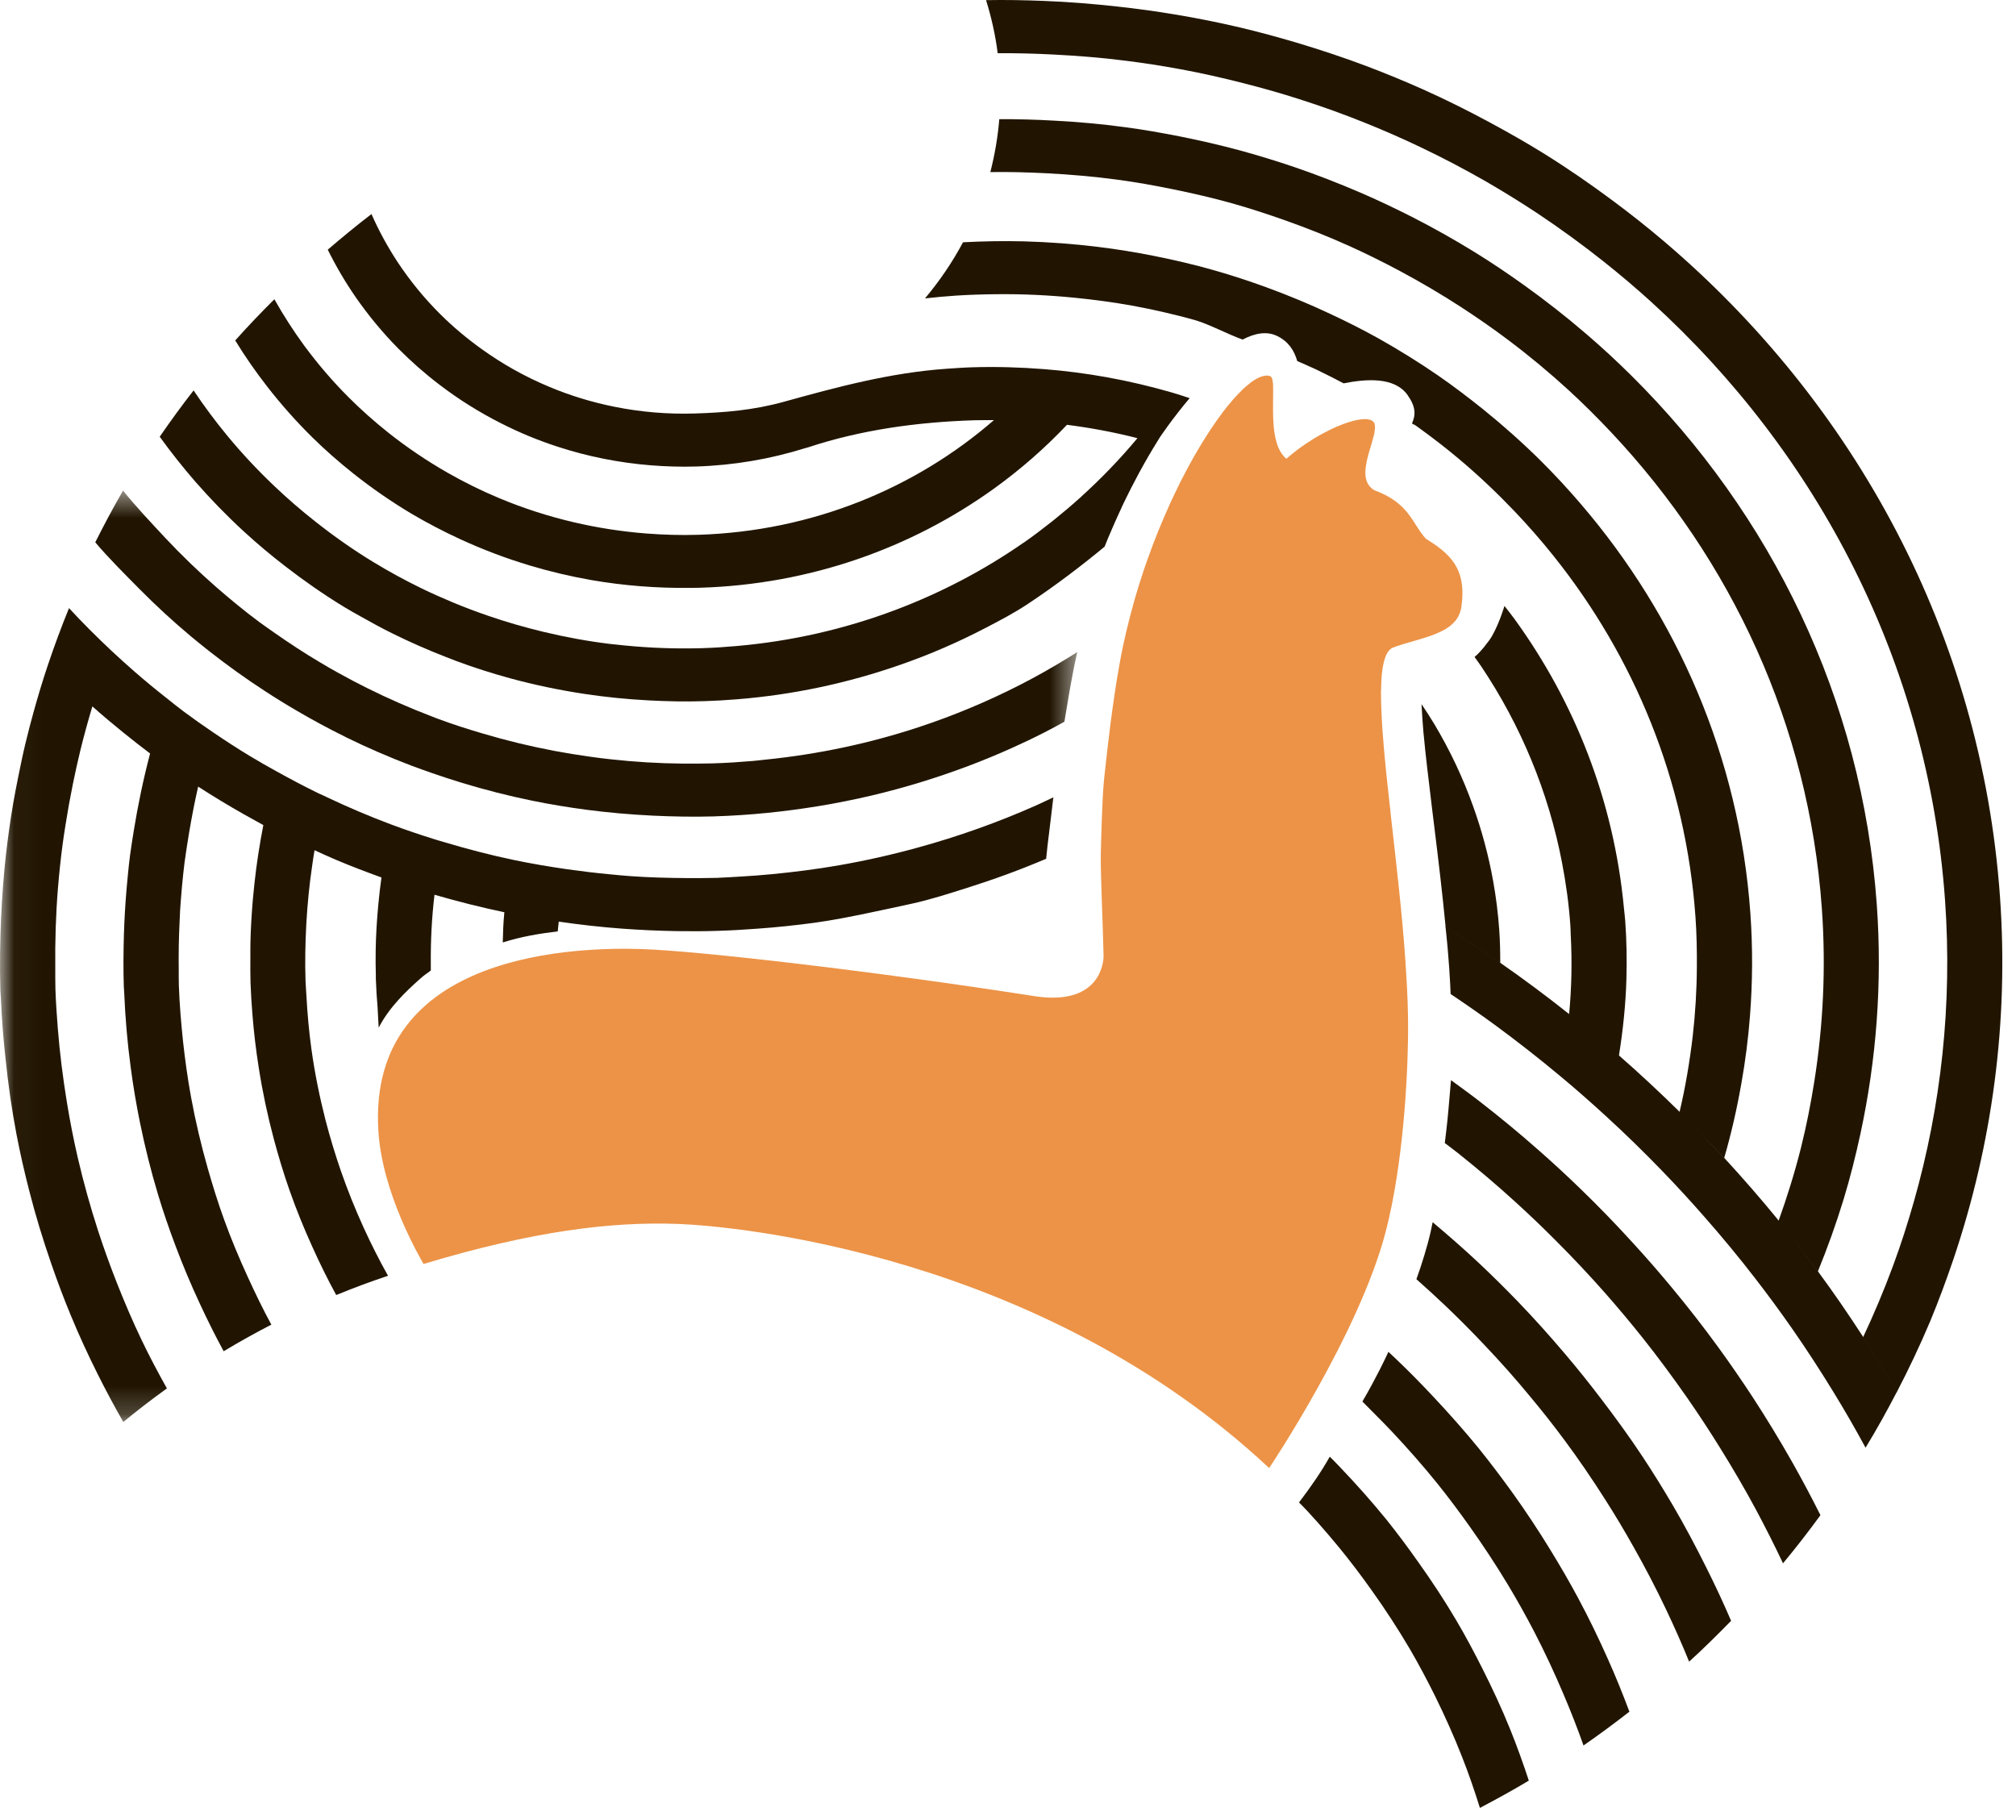
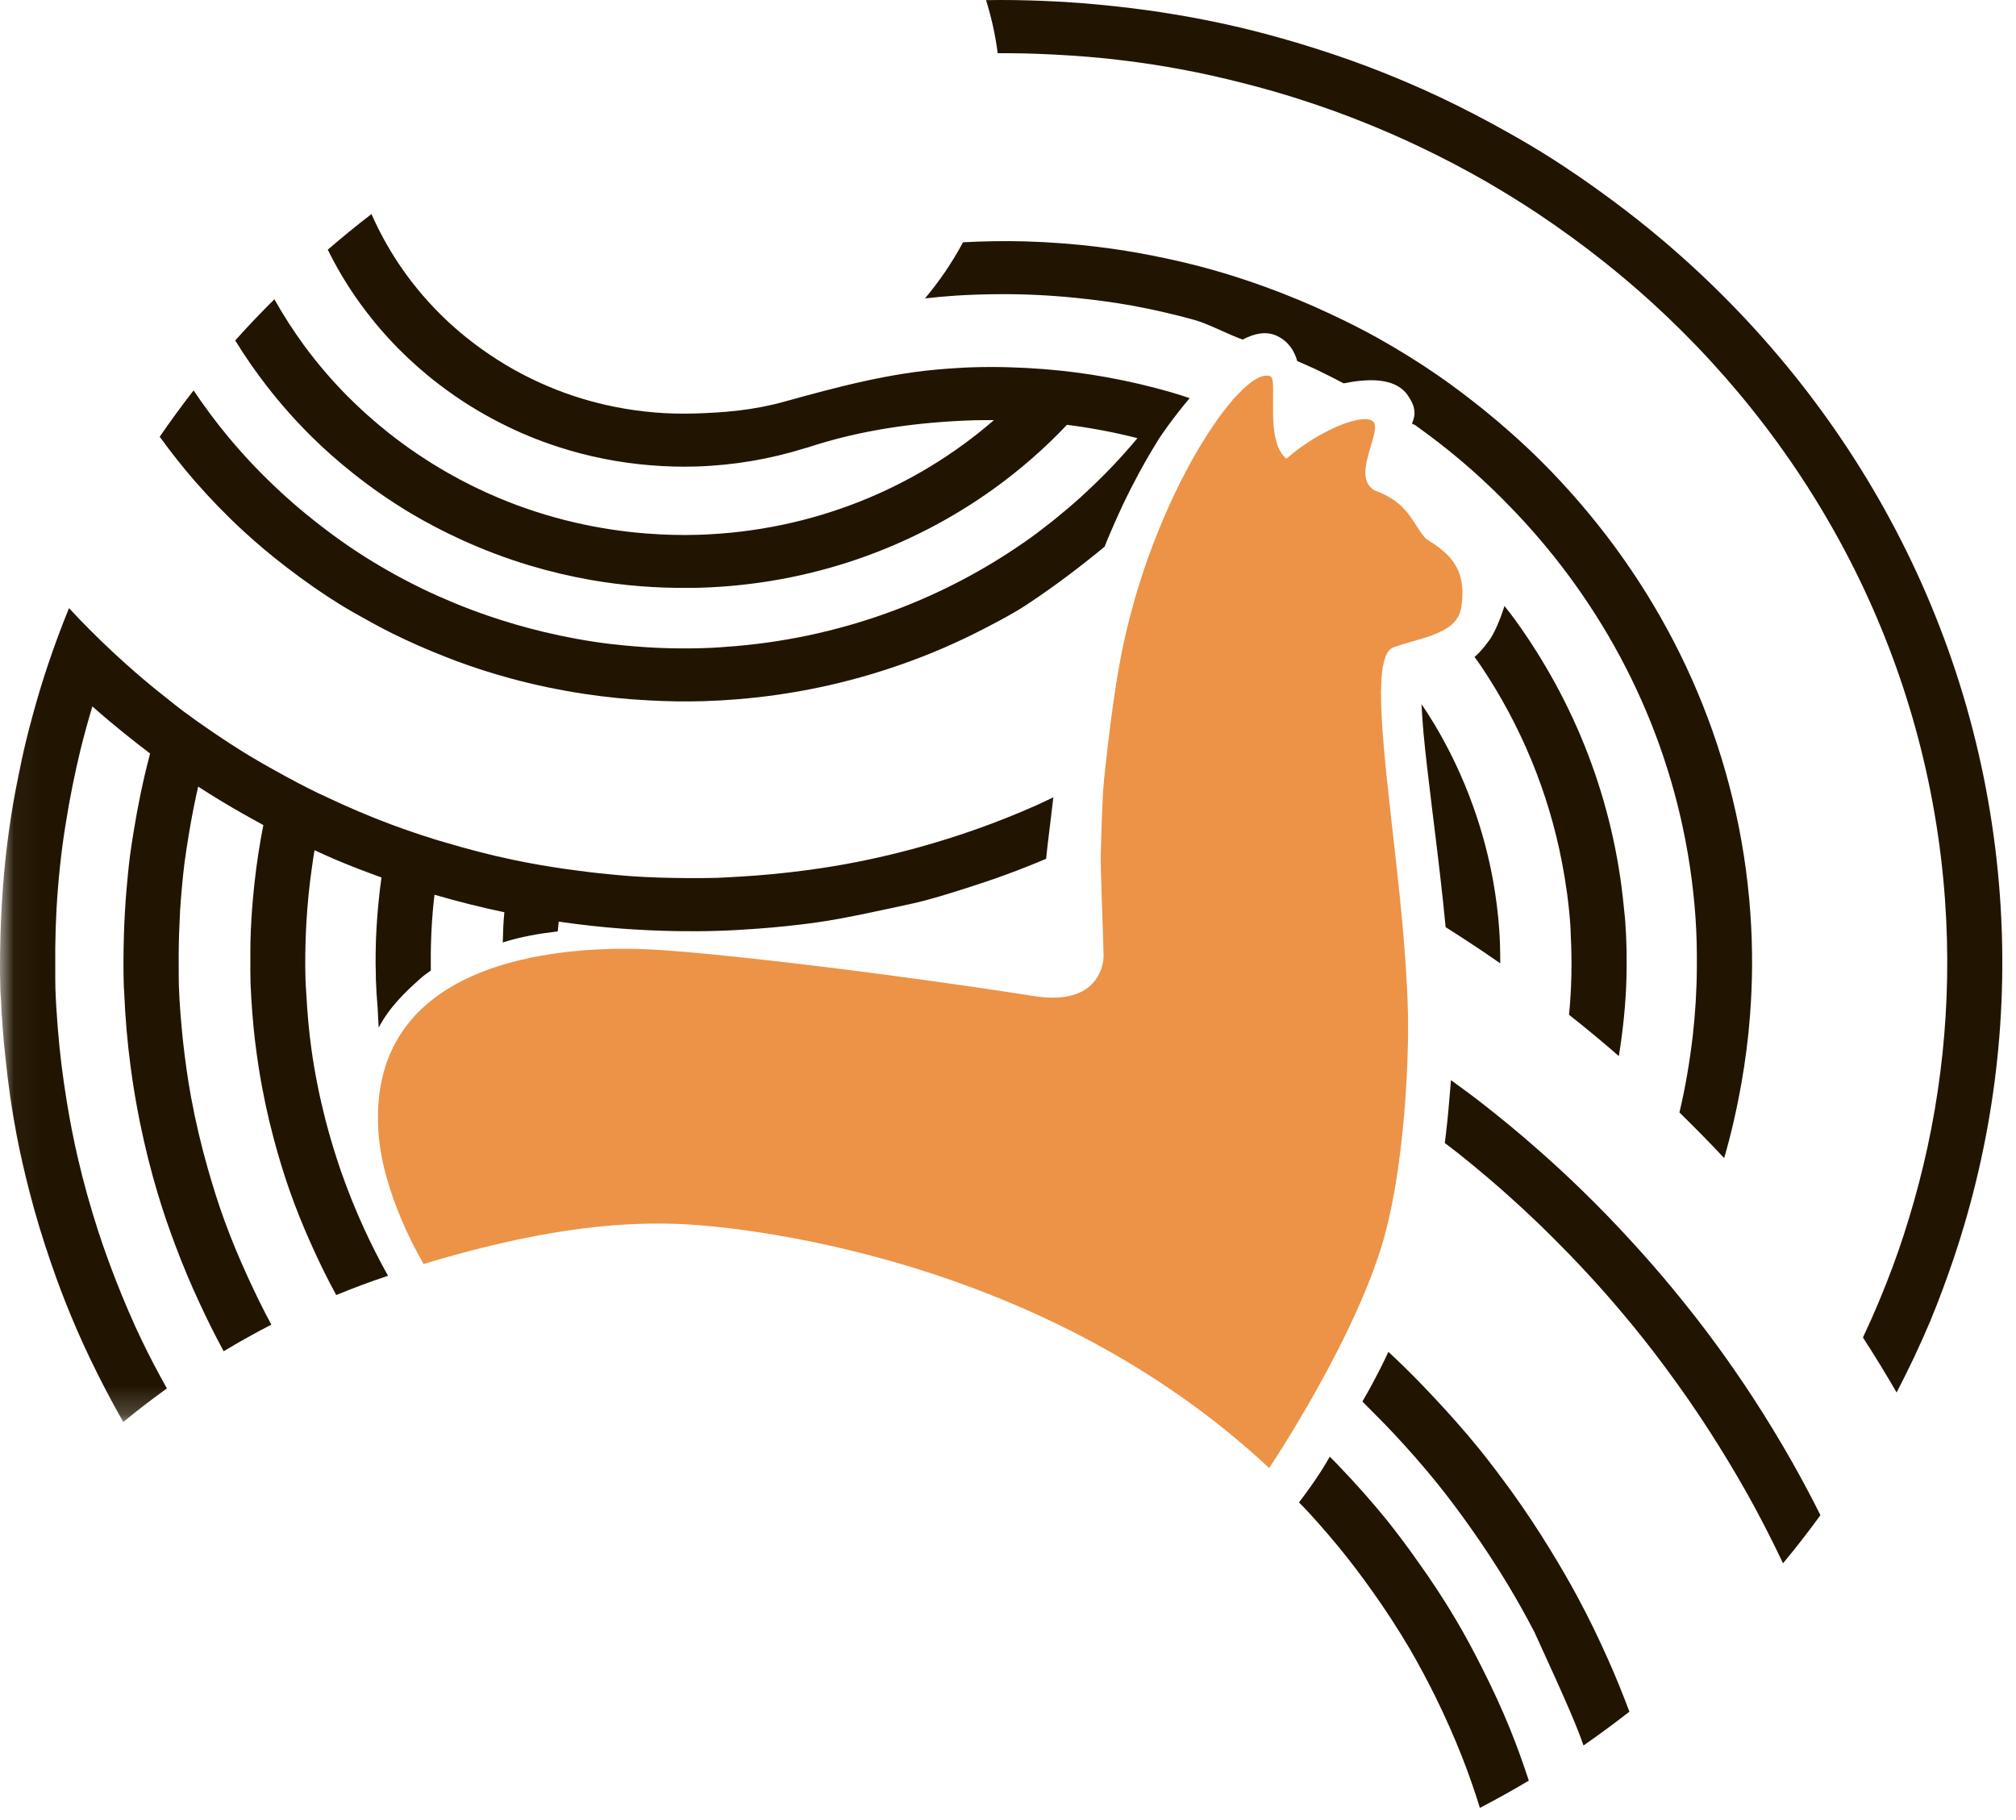
<svg xmlns="http://www.w3.org/2000/svg" width="72" height="65" viewBox="0 0 72 65" fill="none">
  <path fill-rule="evenodd" clip-rule="evenodd" d="M57.615 7.179C56.813 6.582 55.988 6.012 55.134 5.481C54.513 5.095 53.876 4.736 53.232 4.386C52.444 3.96 51.639 3.558 50.815 3.189C50.163 2.898 49.498 2.625 48.827 2.37C48.004 2.058 47.163 1.781 46.313 1.525C45.643 1.327 44.968 1.143 44.286 0.981C43.517 0.801 42.738 0.645 41.953 0.515C41.276 0.401 40.592 0.309 39.905 0.233C39.031 0.137 38.151 0.065 37.262 0.032C36.585 0.005 35.903 -0.008 35.216 0.005C35.407 0.617 35.549 1.25 35.632 1.901C36.297 1.896 36.957 1.913 37.613 1.947C38.474 1.991 39.333 2.058 40.177 2.166C40.846 2.249 41.507 2.351 42.162 2.473C42.927 2.613 43.681 2.785 44.426 2.976C45.088 3.144 45.741 3.329 46.389 3.537C47.216 3.8 48.029 4.093 48.826 4.417C49.476 4.68 50.117 4.962 50.745 5.262C51.535 5.639 52.309 6.045 53.068 6.48C53.691 6.841 54.304 7.22 54.904 7.616C55.723 8.163 56.517 8.739 57.285 9.35C57.864 9.812 58.431 10.29 58.977 10.787C64.927 16.201 68.865 23.691 69.466 32.157C69.73 35.88 69.323 39.501 68.354 42.912C68.133 43.687 67.889 44.452 67.61 45.204C67.29 46.071 66.926 46.937 66.534 47.769C66.951 48.412 67.353 49.07 67.736 49.733C68.163 48.912 68.57 48.056 68.93 47.202C69.239 46.457 69.518 45.702 69.778 44.935C71.14 40.886 71.747 36.529 71.428 32.028C70.761 22.635 66.214 14.374 59.4 8.595C58.822 8.104 58.226 7.634 57.615 7.179Z" fill="#211501" />
-   <path fill-rule="evenodd" clip-rule="evenodd" d="M58.268 13.419C57.751 12.907 57.217 12.412 56.663 11.937C55.941 11.315 55.189 10.727 54.412 10.171C53.841 9.763 53.259 9.37 52.659 9.001C51.936 8.554 51.191 8.137 50.43 7.748C49.824 7.441 49.21 7.148 48.585 6.879C47.814 6.547 47.029 6.242 46.23 5.968C45.602 5.756 44.964 5.558 44.32 5.382C43.597 5.186 42.865 5.017 42.123 4.869C41.479 4.744 40.833 4.628 40.176 4.542C39.345 4.429 38.501 4.353 37.654 4.309C37.002 4.272 36.347 4.253 35.689 4.256C35.635 4.901 35.527 5.531 35.369 6.146C36.042 6.135 36.711 6.155 37.374 6.188C38.23 6.232 39.077 6.305 39.913 6.418C40.566 6.506 41.209 6.62 41.849 6.751C42.583 6.9 43.311 7.067 44.025 7.268C44.659 7.447 45.283 7.652 45.901 7.871C46.688 8.15 47.458 8.456 48.21 8.796C48.822 9.073 49.419 9.37 50.007 9.685C50.749 10.082 51.471 10.508 52.172 10.962C52.749 11.337 53.315 11.729 53.863 12.142C54.616 12.708 55.34 13.31 56.033 13.945C56.559 14.428 57.064 14.933 57.553 15.452C61.819 19.991 64.6 25.879 65.066 32.446C65.216 34.549 65.115 36.615 64.798 38.618C64.672 39.417 64.516 40.206 64.322 40.985C64.1 41.872 63.822 42.765 63.515 43.617C63.995 44.208 64.467 44.806 64.92 45.418C65.266 44.574 65.579 43.702 65.845 42.827C66.079 42.06 66.274 41.277 66.445 40.49C67.011 37.863 67.228 35.123 67.029 32.317C66.504 24.936 63.242 18.356 58.268 13.419Z" fill="#211501" />
  <path fill-rule="evenodd" clip-rule="evenodd" d="M58.045 32.91C58.034 32.744 58.012 32.581 57.996 32.417C57.634 28.592 56.243 25.081 54.101 22.124C53.983 21.96 53.857 21.803 53.731 21.642C53.731 21.642 53.553 22.243 53.296 22.698C53.21 22.851 53.136 22.934 53.052 23.044L53.007 23.105L52.952 23.168C52.891 23.241 52.83 23.308 52.764 23.372L52.662 23.465C52.744 23.579 52.827 23.69 52.904 23.805C54.304 25.895 55.301 28.266 55.789 30.822C55.928 31.547 56.031 32.286 56.083 33.038C56.092 33.158 56.094 33.277 56.098 33.395C56.149 34.348 56.128 35.318 56.037 36.242C56.646 36.724 57.234 37.211 57.816 37.719C57.962 36.814 58.062 35.875 58.087 34.94C58.105 34.269 58.094 33.593 58.045 32.91Z" fill="#211501" />
  <path fill-rule="evenodd" clip-rule="evenodd" d="M53.331 31.489C53.166 30.564 52.924 29.668 52.614 28.802C52.246 27.771 51.779 26.786 51.225 25.86C51.08 25.618 50.925 25.381 50.768 25.148L50.798 25.644C50.8 25.677 50.835 26.133 50.835 26.133L50.901 26.792L50.963 27.352L51.139 28.829L51.225 29.528C51.37 30.702 51.516 31.923 51.63 33.114C52.291 33.531 52.942 33.96 53.58 34.406C53.581 34.014 53.573 33.602 53.544 33.206C53.503 32.624 53.431 32.051 53.331 31.489Z" fill="#211501" />
  <path fill-rule="evenodd" clip-rule="evenodd" d="M39.582 19.199C39.647 19.044 39.701 18.916 39.758 18.79L39.845 18.593C39.883 18.506 39.922 18.416 39.963 18.33L40.027 18.194C40.05 18.135 40.094 18.047 40.136 17.958L40.224 17.777C40.288 17.649 40.339 17.543 40.393 17.438L40.678 16.895C40.748 16.765 40.812 16.651 40.874 16.541C40.896 16.5 40.934 16.434 40.973 16.369C41.003 16.315 41.041 16.246 41.086 16.177L41.165 16.04L41.421 15.623C41.421 15.623 41.86 14.962 42.488 14.22C42.277 14.15 42.068 14.081 41.855 14.019L41.85 14.017C41.093 13.799 40.321 13.616 39.535 13.474C38.8 13.342 38.052 13.244 37.294 13.184C36.448 13.118 35.591 13.091 34.723 13.118C34.426 13.126 34.131 13.149 33.834 13.168C31.793 13.308 29.873 13.83 27.99 14.351C26.915 14.649 25.877 14.736 24.803 14.768C23.831 14.798 22.879 14.714 21.966 14.532C21.145 14.368 20.355 14.127 19.604 13.81C18.748 13.452 17.947 13.002 17.206 12.47C16.673 12.088 16.171 11.668 15.71 11.207C15.144 10.643 14.638 10.022 14.198 9.357C13.842 8.813 13.529 8.242 13.267 7.645C12.733 8.054 12.214 8.481 11.706 8.917C11.997 9.507 12.328 10.07 12.699 10.608C13.155 11.265 13.666 11.883 14.228 12.452C14.683 12.91 15.169 13.339 15.684 13.731C16.375 14.261 17.117 14.726 17.904 15.123C18.549 15.45 19.224 15.731 19.925 15.957C20.981 16.302 22.094 16.526 23.245 16.619C23.778 16.661 24.319 16.678 24.867 16.661C26.213 16.619 27.509 16.394 28.731 16.013C28.773 16.004 28.815 15.992 28.867 15.975C30.73 15.36 32.718 15.076 34.787 15.01C35.026 15.004 35.262 15.005 35.497 15.005C32.691 17.44 29.013 18.972 24.948 19.1C24.32 19.121 23.699 19.1 23.086 19.054C22.209 18.986 21.351 18.852 20.516 18.658C19.587 18.442 18.69 18.152 17.827 17.791C17.194 17.527 16.584 17.224 15.994 16.889C15.251 16.464 14.545 15.988 13.88 15.462C13.375 15.06 12.893 14.633 12.439 14.178C11.868 13.606 11.344 12.993 10.864 12.343C10.477 11.814 10.121 11.261 9.799 10.688C9.319 11.165 8.85 11.655 8.401 12.159C8.747 12.727 9.129 13.273 9.537 13.799C10.034 14.439 10.573 15.047 11.151 15.617C11.61 16.069 12.095 16.495 12.602 16.898C13.259 17.422 13.956 17.904 14.684 18.34C15.249 18.674 15.836 18.981 16.439 19.258C17.238 19.626 18.066 19.941 18.921 20.197C19.637 20.412 20.37 20.585 21.118 20.717C22.261 20.915 23.439 21.01 24.641 20.996C24.764 20.992 24.887 20.997 25.012 20.991C28.943 20.87 32.551 19.57 35.488 17.459C36.436 16.777 37.314 16.01 38.106 15.172C38.963 15.281 39.804 15.44 40.623 15.649C40.004 16.392 39.332 17.089 38.614 17.739L38.617 17.741C38.601 17.754 38.582 17.771 38.564 17.785C38.285 18.038 37.996 18.282 37.703 18.518C37.657 18.556 37.611 18.593 37.565 18.63C37.236 18.889 36.903 19.144 36.558 19.384C36.558 19.384 36.556 19.384 36.553 19.384C35.147 20.363 33.602 21.174 31.957 21.793C30.18 22.46 28.285 22.901 26.307 23.073C25.902 23.109 25.495 23.137 25.085 23.149C25.058 23.151 25.034 23.149 25.008 23.151C24.098 23.175 23.2 23.14 22.318 23.054C22.136 23.035 21.951 23.018 21.769 22.996C20.969 22.898 20.184 22.752 19.415 22.568C18.736 22.405 18.068 22.211 17.417 21.987C16.998 21.842 16.584 21.687 16.178 21.517C15.798 21.358 15.42 21.192 15.05 21.011C14.463 20.725 13.891 20.413 13.337 20.076C12.613 19.637 11.922 19.149 11.264 18.629C10.751 18.226 10.258 17.799 9.786 17.349C9.196 16.787 8.636 16.191 8.118 15.562C7.69 15.044 7.289 14.504 6.914 13.944C6.493 14.483 6.091 15.036 5.704 15.598C6.101 16.147 6.521 16.677 6.965 17.19C7.51 17.814 8.087 18.409 8.699 18.972C9.18 19.415 9.683 19.837 10.204 20.237C10.871 20.752 11.565 21.236 12.289 21.677C12.49 21.799 12.696 21.914 12.903 22.029C13.261 22.233 13.627 22.43 13.997 22.615C14.623 22.925 15.263 23.207 15.918 23.462C16.048 23.513 16.174 23.564 16.305 23.612C16.928 23.843 17.566 24.047 18.213 24.224C19.083 24.461 19.972 24.647 20.879 24.784C21.628 24.897 22.389 24.974 23.159 25.014C23.816 25.05 24.48 25.063 25.147 25.042C25.531 25.03 25.91 25.009 26.289 24.978C28.333 24.817 30.294 24.392 32.144 23.746C33.206 23.377 34.23 22.933 35.209 22.421C35.711 22.16 36.213 21.897 36.681 21.588C37.749 20.882 38.705 20.142 39.451 19.523C39.486 19.439 39.515 19.359 39.551 19.273L39.582 19.199Z" fill="#211501" />
  <mask id="mask0_28_2284" style="mask-type:luminance" maskUnits="userSpaceOnUse" x="0" y="17" width="39" height="34">
-     <path d="M0.038 17.522H38.475V50.786H0.038V17.522Z" fill="white" />
-   </mask>
+     </mask>
  <g mask="url(#mask0_28_2284)">
    <path fill-rule="evenodd" clip-rule="evenodd" d="M38.238 24.458L38.349 23.87C38.364 23.799 38.378 23.726 38.393 23.656C38.417 23.536 38.446 23.41 38.474 23.288C38.347 23.367 38.222 23.447 38.096 23.524C37.553 23.856 36.996 24.171 36.425 24.462C35.276 25.049 34.077 25.552 32.831 25.964C31.074 26.545 29.229 26.94 27.322 27.132C27.182 27.146 27.042 27.165 26.902 27.177C26.427 27.217 25.948 27.249 25.465 27.264C25.101 27.274 24.739 27.273 24.378 27.272C23.519 27.264 22.669 27.212 21.83 27.12C21.577 27.094 21.326 27.061 21.077 27.026C20.64 26.966 20.207 26.895 19.778 26.814C18.922 26.651 18.084 26.448 17.26 26.203C16.706 26.041 16.154 25.864 15.618 25.664C15.542 25.635 15.47 25.605 15.395 25.577C14.614 25.278 13.85 24.942 13.108 24.573C12.763 24.401 12.421 24.221 12.084 24.033C11.852 23.904 11.621 23.773 11.396 23.636C10.855 23.315 10.332 22.971 9.82 22.613C9.634 22.482 9.445 22.352 9.261 22.217C8.723 21.817 8.209 21.392 7.706 20.954C7.077 20.402 6.474 19.821 5.902 19.211C5.429 18.703 4.826 18.065 4.395 17.522C4.044 18.126 3.717 18.743 3.402 19.369C3.852 19.904 4.479 20.529 4.969 21.025C5.568 21.631 6.197 22.209 6.853 22.757C7.058 22.928 7.268 23.094 7.478 23.261C7.796 23.511 8.121 23.753 8.449 23.99C8.778 24.225 9.111 24.454 9.449 24.673C9.834 24.925 10.227 25.168 10.628 25.4C11.168 25.715 11.717 26.015 12.282 26.291C12.31 26.307 12.338 26.322 12.367 26.336C13.114 26.703 13.881 27.034 14.666 27.335C14.921 27.431 15.181 27.523 15.44 27.614C15.795 27.737 16.155 27.855 16.517 27.965C17.327 28.21 18.151 28.422 18.988 28.593C19.635 28.727 20.293 28.834 20.955 28.922C21.734 29.024 22.521 29.092 23.319 29.131C24.038 29.165 24.763 29.179 25.495 29.158C25.508 29.157 25.519 29.158 25.529 29.156C26.788 29.117 28.026 28.988 29.236 28.79C30.502 28.583 31.735 28.291 32.934 27.921C34.036 27.581 35.108 27.18 36.143 26.712C36.525 26.542 36.902 26.362 37.273 26.172C37.524 26.045 37.771 25.912 38.015 25.776C38.071 25.434 38.127 25.097 38.182 24.777C38.182 24.777 38.22 24.552 38.238 24.458Z" fill="#211501" />
  </g>
  <mask id="mask1_28_2284" style="mask-type:luminance" maskUnits="userSpaceOnUse" x="0" y="17" width="39" height="34">
    <path d="M0.038 17.522H38.475V50.786H0.038V17.522Z" fill="white" />
  </mask>
  <g mask="url(#mask1_28_2284)">
    <path fill-rule="evenodd" clip-rule="evenodd" d="M14.964 34.993C15.205 34.775 15.197 34.812 15.387 34.661C15.387 34.63 15.387 34.598 15.386 34.568C15.385 34.515 15.385 34.464 15.386 34.414C15.379 33.583 15.421 32.76 15.518 31.956C16.338 32.193 17.17 32.405 18.013 32.581C17.973 32.986 17.967 33.245 17.956 33.66C18.635 33.444 19.293 33.34 19.92 33.264C19.93 33.102 19.942 33.077 19.956 32.916C20.698 33.024 21.448 33.11 22.207 33.166C22.856 33.214 23.512 33.244 24.172 33.255C24.669 33.262 25.168 33.262 25.67 33.244C26.137 33.23 26.6 33.202 27.062 33.167C27.742 33.118 28.417 33.047 29.087 32.957C29.727 32.869 30.362 32.742 30.993 32.612C31.525 32.503 32.053 32.385 32.583 32.271C33.231 32.129 33.871 31.921 34.504 31.722C35.477 31.415 36.423 31.072 37.362 30.671C37.379 30.51 37.396 30.35 37.414 30.183L37.604 28.62C37.609 28.581 37.615 28.53 37.622 28.475C37.413 28.574 37.204 28.678 36.992 28.771C35.641 29.37 34.234 29.872 32.781 30.271C31.846 30.529 30.891 30.743 29.921 30.912C29.147 31.044 28.363 31.145 27.572 31.221C27.21 31.256 26.845 31.284 26.479 31.305C26.187 31.32 25.9 31.343 25.607 31.353C25.243 31.364 24.883 31.361 24.522 31.361C23.847 31.356 23.179 31.339 22.512 31.291C22.262 31.275 22.01 31.247 21.76 31.224C21.252 31.176 20.749 31.115 20.248 31.044C19.598 30.95 18.951 30.841 18.315 30.707C17.48 30.531 16.659 30.315 15.851 30.073C15.731 30.035 15.611 30.007 15.495 29.967C14.984 29.808 14.48 29.636 13.98 29.45C13.185 29.153 12.409 28.821 11.649 28.46C11.548 28.414 11.445 28.367 11.344 28.319C10.841 28.074 10.347 27.81 9.862 27.541C9.553 27.37 9.244 27.196 8.942 27.013C8.491 26.741 8.05 26.454 7.614 26.158C7.253 25.914 6.898 25.663 6.547 25.402C6.343 25.249 6.145 25.09 5.947 24.931C5.559 24.627 5.181 24.314 4.812 23.993C4.527 23.745 4.249 23.493 3.975 23.237C3.455 22.747 2.947 22.244 2.465 21.719C2.195 22.379 1.947 23.049 1.718 23.729C1.529 24.289 1.357 24.859 1.198 25.434C1.096 25.802 1 26.172 0.91 26.545C0.812 26.955 0.727 27.37 0.643 27.785C0.58 28.098 0.519 28.413 0.465 28.729C0.364 29.323 0.282 29.923 0.212 30.527C0.129 31.272 0.074 32.025 0.039 32.785C0.003 33.641 -0.014 34.504 0.014 35.375C0.017 35.471 0.03 35.566 0.033 35.66C0.062 36.381 0.12 37.096 0.197 37.802C0.291 38.716 0.419 39.619 0.588 40.508C0.717 41.182 0.87 41.849 1.039 42.509C1.265 43.398 1.532 44.269 1.829 45.128C2.046 45.756 2.278 46.379 2.533 46.989C2.823 47.695 3.142 48.382 3.481 49.062C3.773 49.647 4.08 50.22 4.403 50.786C4.908 50.372 5.427 49.97 5.961 49.588C5.647 49.025 5.342 48.454 5.062 47.868C4.739 47.197 4.447 46.509 4.172 45.814C3.932 45.204 3.708 44.586 3.504 43.959C3.228 43.108 2.986 42.242 2.781 41.362C2.629 40.706 2.499 40.043 2.389 39.368C2.245 38.49 2.133 37.603 2.062 36.699C2.027 36.24 1.994 35.779 1.979 35.314C1.971 35.066 1.976 34.818 1.974 34.571C1.964 33.614 1.993 32.666 2.069 31.728C2.112 31.207 2.166 30.686 2.234 30.172C2.263 29.943 2.301 29.717 2.335 29.492C2.412 28.998 2.5 28.507 2.599 28.019C2.683 27.605 2.774 27.195 2.873 26.785C3.002 26.263 3.145 25.742 3.299 25.229C3.662 25.551 4.033 25.864 4.412 26.17C4.725 26.421 5.038 26.67 5.36 26.911C5.236 27.386 5.122 27.865 5.022 28.35C4.932 28.78 4.852 29.214 4.781 29.649C4.734 29.951 4.682 30.252 4.643 30.558C4.592 30.959 4.555 31.367 4.518 31.775C4.474 32.302 4.442 32.832 4.426 33.367C4.408 33.986 4.401 34.611 4.422 35.237C4.425 35.318 4.433 35.397 4.437 35.474C4.474 36.363 4.55 37.241 4.666 38.106C4.753 38.775 4.866 39.436 4.998 40.089C5.176 40.96 5.389 41.817 5.642 42.656C5.829 43.281 6.042 43.894 6.27 44.499C6.531 45.194 6.817 45.875 7.13 46.546C7.399 47.127 7.684 47.7 7.988 48.26C8.544 47.926 9.109 47.609 9.691 47.31C9.388 46.753 9.111 46.179 8.846 45.6C8.54 44.933 8.257 44.257 8.007 43.566C7.787 42.963 7.598 42.351 7.421 41.733C7.183 40.896 6.981 40.045 6.822 39.179C6.703 38.529 6.612 37.871 6.538 37.205C6.468 36.534 6.41 35.861 6.387 35.177C6.381 34.984 6.385 34.793 6.383 34.6C6.376 34.037 6.386 33.479 6.414 32.924C6.42 32.786 6.424 32.65 6.432 32.514C6.471 31.945 6.52 31.379 6.589 30.818C6.638 30.454 6.695 30.093 6.755 29.731C6.848 29.182 6.953 28.634 7.077 28.094C7.607 28.437 8.146 28.763 8.695 29.074C8.932 29.207 9.167 29.339 9.405 29.468C9.271 30.155 9.163 30.85 9.087 31.555C9.065 31.753 9.046 31.951 9.028 32.151C8.988 32.635 8.957 33.123 8.945 33.615C8.94 33.818 8.942 34.02 8.942 34.221C8.941 34.513 8.937 34.804 8.947 35.099C8.96 35.469 8.984 35.836 9.013 36.202C9.063 36.858 9.142 37.501 9.242 38.141C9.378 39.005 9.558 39.853 9.78 40.683C9.946 41.303 10.13 41.914 10.341 42.514C10.583 43.204 10.859 43.88 11.16 44.542C11.422 45.123 11.703 45.694 12.007 46.252C12.613 46.005 13.23 45.772 13.858 45.565C13.545 45.006 13.257 44.435 12.99 43.852C12.688 43.19 12.415 42.512 12.174 41.82C11.969 41.223 11.784 40.617 11.624 39.998C11.413 39.172 11.242 38.332 11.123 37.474C11.034 36.838 10.978 36.193 10.942 35.542C10.934 35.385 10.92 35.23 10.914 35.072C10.914 35.059 10.912 35.049 10.912 35.037C10.889 34.36 10.904 33.696 10.938 33.032C10.939 33.013 10.939 32.995 10.941 32.975C10.98 32.289 11.047 31.608 11.146 30.937C11.173 30.747 11.2 30.553 11.234 30.366C11.488 30.483 11.741 30.599 12.001 30.709C12.534 30.934 13.077 31.141 13.624 31.339C13.579 31.657 13.542 31.976 13.512 32.298C13.46 32.848 13.425 33.403 13.417 33.964C13.412 34.256 13.414 34.553 13.423 34.846C13.425 34.885 13.422 34.921 13.423 34.961C13.435 35.305 13.456 35.649 13.486 35.99C13.49 36.041 13.519 36.649 13.525 36.702C13.898 35.982 14.475 35.431 14.964 34.993Z" fill="#211501" />
  </g>
-   <path fill-rule="evenodd" clip-rule="evenodd" d="M66.544 47.752C66.026 46.954 65.489 46.169 64.925 45.405C64.473 44.794 64.006 44.188 63.528 43.598C62.9 42.828 62.247 42.079 61.575 41.349C61.058 40.788 60.525 40.241 59.982 39.705C59.282 39.016 58.563 38.346 57.824 37.699C57.241 37.191 56.646 36.696 56.038 36.216C55.238 35.58 54.42 34.97 53.579 34.386C52.941 33.94 52.286 33.51 51.625 33.092C51.648 33.344 51.68 33.595 51.7 33.846L51.721 34.107C51.748 34.42 51.77 34.73 51.785 35.034L51.788 35.064C51.796 35.214 51.801 35.357 51.808 35.502C52.357 35.871 52.898 36.245 53.43 36.636C54.202 37.205 54.958 37.796 55.691 38.407C56.257 38.876 56.81 39.364 57.352 39.86C58.044 40.493 58.714 41.148 59.366 41.822C59.875 42.349 60.371 42.888 60.855 43.441C61.489 44.16 62.098 44.897 62.683 45.654C63.134 46.237 63.57 46.831 63.993 47.436C64.521 48.193 65.023 48.968 65.506 49.758C65.896 50.395 66.27 51.045 66.627 51.705C67.025 51.053 67.394 50.387 67.744 49.713C67.361 49.051 66.961 48.396 66.544 47.752Z" fill="#211501" />
  <path fill-rule="evenodd" clip-rule="evenodd" d="M51.733 39.6L51.694 40.013C51.669 40.279 51.633 40.526 51.6 40.824C51.765 40.952 51.936 41.074 52.099 41.206C52.78 41.751 53.446 42.313 54.09 42.9C54.592 43.355 55.082 43.822 55.56 44.304C56.174 44.917 56.769 45.55 57.344 46.202C57.794 46.715 58.232 47.237 58.658 47.771C59.216 48.472 59.749 49.196 60.264 49.933C60.659 50.504 61.042 51.084 61.408 51.674C61.867 52.412 62.309 53.163 62.72 53.93C63.054 54.557 63.375 55.189 63.679 55.834C64.143 55.276 64.588 54.701 65.016 54.115C64.691 53.465 64.351 52.828 63.995 52.198C63.553 51.42 63.089 50.656 62.602 49.909C62.214 49.315 61.809 48.728 61.392 48.152C60.852 47.409 60.286 46.683 59.699 45.976C59.251 45.435 58.79 44.906 58.316 44.389C57.713 43.727 57.091 43.083 56.449 42.463C55.946 41.976 55.433 41.501 54.908 41.042C54.234 40.447 53.536 39.874 52.823 39.321C52.496 39.067 52.157 38.825 51.821 38.578C51.821 38.578 51.754 39.343 51.733 39.6Z" fill="#211501" />
  <path fill-rule="evenodd" clip-rule="evenodd" d="M47.815 55.257C48.227 55.759 48.616 56.274 48.99 56.801C49.473 57.477 49.927 58.174 50.351 58.893C50.671 59.442 50.969 60.005 51.254 60.578C51.603 61.288 51.928 62.011 52.218 62.751C52.453 63.346 52.662 63.955 52.854 64.57C53.446 64.258 54.03 63.937 54.601 63.595C54.397 62.977 54.179 62.366 53.936 61.766C53.635 61.019 53.296 60.294 52.935 59.578C52.647 59.007 52.346 58.44 52.022 57.891C51.599 57.172 51.142 56.478 50.659 55.8C50.291 55.277 49.909 54.763 49.509 54.265C48.988 53.624 48.439 53.009 47.87 52.412C47.723 52.254 47.607 52.139 47.492 52.026C47.172 52.593 46.807 53.114 46.393 53.66C46.784 54.043 47.363 54.709 47.815 55.257Z" fill="#211501" />
-   <path fill-rule="evenodd" clip-rule="evenodd" d="M48.657 50.056C48.913 50.322 49.347 50.741 49.712 51.13C50.273 51.727 50.816 52.342 51.331 52.981C51.732 53.479 52.114 53.992 52.486 54.515C52.97 55.197 53.432 55.896 53.864 56.615C54.195 57.165 54.509 57.73 54.806 58.301C55.177 59.019 55.518 59.751 55.834 60.496C56.092 61.102 56.334 61.715 56.554 62.34C57.115 61.952 57.658 61.549 58.193 61.133C57.959 60.508 57.709 59.888 57.438 59.283C57.106 58.534 56.749 57.796 56.362 57.075C56.054 56.498 55.724 55.934 55.383 55.376C54.944 54.657 54.478 53.954 53.987 53.271C53.609 52.751 53.223 52.236 52.819 51.736C52.301 51.1 51.754 50.485 51.193 49.887C50.753 49.416 50.303 48.96 49.837 48.516C49.755 48.436 49.668 48.361 49.586 48.281C49.489 48.491 49.16 49.195 48.657 50.056Z" fill="#211501" />
-   <path fill-rule="evenodd" clip-rule="evenodd" d="M51.092 44.005C50.979 44.505 50.768 45.187 50.586 45.687C50.938 45.999 51.286 46.316 51.625 46.639C52.094 47.086 52.55 47.544 52.994 48.014C53.566 48.615 54.121 49.237 54.65 49.88C55.068 50.381 55.473 50.893 55.862 51.418C56.375 52.108 56.858 52.817 57.318 53.54C57.677 54.1 58.019 54.675 58.346 55.257C58.755 55.982 59.141 56.719 59.498 57.472C59.791 58.089 60.069 58.712 60.326 59.346C60.843 58.876 61.339 58.384 61.825 57.888C61.551 57.25 61.259 56.623 60.95 56.007C60.569 55.242 60.17 54.488 59.74 53.756C59.398 53.173 59.042 52.599 58.67 52.035C58.188 51.306 57.674 50.602 57.143 49.908C56.741 49.379 56.326 48.863 55.897 48.358C55.35 47.712 54.786 47.082 54.198 46.473C53.742 46.001 53.275 45.54 52.798 45.091C52.268 44.596 51.722 44.118 51.166 43.651C51.154 43.717 51.123 43.86 51.123 43.86L51.092 44.005Z" fill="#211501" />
+   <path fill-rule="evenodd" clip-rule="evenodd" d="M48.657 50.056C48.913 50.322 49.347 50.741 49.712 51.13C50.273 51.727 50.816 52.342 51.331 52.981C51.732 53.479 52.114 53.992 52.486 54.515C52.97 55.197 53.432 55.896 53.864 56.615C54.195 57.165 54.509 57.73 54.806 58.301C56.092 61.102 56.334 61.715 56.554 62.34C57.115 61.952 57.658 61.549 58.193 61.133C57.959 60.508 57.709 59.888 57.438 59.283C57.106 58.534 56.749 57.796 56.362 57.075C56.054 56.498 55.724 55.934 55.383 55.376C54.944 54.657 54.478 53.954 53.987 53.271C53.609 52.751 53.223 52.236 52.819 51.736C52.301 51.1 51.754 50.485 51.193 49.887C50.753 49.416 50.303 48.96 49.837 48.516C49.755 48.436 49.668 48.361 49.586 48.281C49.489 48.491 49.16 49.195 48.657 50.056Z" fill="#211501" />
  <path fill-rule="evenodd" clip-rule="evenodd" d="M45.615 12.001C46.011 12.194 46.221 12.512 46.33 12.895C46.559 12.997 46.791 13.095 47.018 13.202C47.345 13.36 47.669 13.523 47.987 13.691C48.789 13.531 49.81 13.452 50.274 14.114C50.576 14.546 50.559 14.823 50.428 15.124C50.557 15.213 50.44 15.112 50.568 15.203C51.106 15.589 51.633 15.991 52.137 16.418C52.834 17.005 53.493 17.633 54.12 18.291C54.595 18.793 55.051 19.312 55.481 19.852C58.361 23.453 60.205 27.88 60.552 32.744C60.596 33.348 60.606 33.95 60.602 34.543C60.598 35.368 60.547 36.186 60.456 36.992C60.349 37.911 60.191 38.844 59.98 39.732C60.522 40.267 61.06 40.803 61.577 41.362C61.831 40.49 62.036 39.585 62.195 38.678C62.335 37.888 62.438 37.086 62.5 36.273C62.593 35.072 62.601 33.851 62.513 32.614C62.117 27.043 59.894 22.005 56.455 17.997C55.998 17.462 55.518 16.945 55.019 16.449C54.367 15.804 53.682 15.194 52.968 14.618C52.439 14.194 51.901 13.783 51.341 13.398C50.667 12.935 49.969 12.502 49.251 12.097C48.681 11.778 48.094 11.484 47.497 11.205C46.759 10.859 46.003 10.544 45.23 10.262C44.618 10.039 43.999 9.835 43.367 9.655C42.654 9.45 41.926 9.282 41.19 9.135C40.54 9.007 39.882 8.898 39.215 8.818C38.346 8.711 37.466 8.645 36.575 8.62C35.853 8.602 35.125 8.614 34.393 8.653C34.013 9.367 33.555 10.037 33.035 10.658C33.4 10.617 33.766 10.583 34.137 10.558C34.613 10.527 35.084 10.513 35.555 10.508C36.513 10.496 37.459 10.542 38.393 10.635C39.081 10.704 39.762 10.796 40.437 10.916C41.186 11.055 41.929 11.224 42.655 11.426C43.158 11.566 43.89 11.958 44.381 12.127C44.811 11.901 45.237 11.817 45.615 12.001Z" fill="#211501" />
  <path fill-rule="evenodd" clip-rule="evenodd" d="M50.921 19.237C50.419 18.686 50.348 17.972 49.07 17.503C49.026 17.475 48.989 17.443 48.957 17.411C48.95 17.406 48.941 17.398 48.936 17.39C48.905 17.359 48.878 17.323 48.859 17.286C48.856 17.278 48.851 17.271 48.846 17.264C48.827 17.229 48.81 17.189 48.798 17.149C48.798 17.144 48.797 17.141 48.797 17.135C48.783 17.094 48.775 17.048 48.769 17.001C48.769 16.99 48.768 16.981 48.768 16.973C48.762 16.925 48.761 16.877 48.765 16.829C48.765 16.82 48.765 16.813 48.765 16.805C48.768 16.76 48.773 16.713 48.778 16.665C48.78 16.659 48.782 16.65 48.783 16.642C48.79 16.592 48.798 16.54 48.809 16.487C48.81 16.475 48.816 16.462 48.818 16.448C48.827 16.4 48.84 16.348 48.856 16.299C48.856 16.285 48.859 16.273 48.863 16.261C48.874 16.221 48.886 16.178 48.897 16.139C48.901 16.119 48.907 16.102 48.913 16.086C48.925 16.046 48.937 16.005 48.951 15.964C48.964 15.905 48.984 15.847 49.001 15.79C49.004 15.778 49.008 15.764 49.011 15.752C49.024 15.71 49.035 15.669 49.045 15.629C49.049 15.618 49.051 15.609 49.053 15.598C49.065 15.551 49.076 15.505 49.086 15.463C49.086 15.453 49.087 15.443 49.088 15.435C49.094 15.402 49.099 15.371 49.099 15.339C49.105 15.327 49.106 15.314 49.106 15.301C49.108 15.277 49.106 15.252 49.106 15.227C49.106 15.216 49.103 15.206 49.102 15.197C49.099 15.164 49.092 15.136 49.081 15.108C49.069 15.082 49.049 15.059 49.024 15.04C49.018 15.033 49.005 15.029 48.997 15.026C48.978 15.013 48.96 15 48.935 14.993C48.923 14.989 48.905 14.988 48.891 14.986C48.866 14.978 48.843 14.973 48.817 14.968C48.798 14.968 48.776 14.97 48.756 14.972C48.728 14.968 48.699 14.968 48.669 14.972H48.662C48.648 14.973 48.628 14.975 48.613 14.978C48.574 14.981 48.535 14.988 48.491 14.995C48.467 14.999 48.44 15.005 48.416 15.011C48.374 15.021 48.333 15.029 48.289 15.042C48.26 15.052 48.231 15.06 48.201 15.069C48.157 15.08 48.113 15.096 48.067 15.112C48.036 15.124 48.004 15.136 47.97 15.146C47.926 15.164 47.878 15.184 47.83 15.202C47.811 15.211 47.793 15.216 47.774 15.224C47.755 15.232 47.737 15.24 47.717 15.248C47.681 15.264 47.651 15.28 47.616 15.296C47.57 15.315 47.528 15.334 47.485 15.357C47.45 15.375 47.416 15.392 47.381 15.411C47.334 15.433 47.289 15.456 47.247 15.481C47.21 15.499 47.175 15.519 47.138 15.54C47.093 15.565 47.048 15.592 47.004 15.618C46.967 15.641 46.932 15.662 46.893 15.684C46.848 15.713 46.798 15.743 46.753 15.773C46.719 15.796 46.685 15.817 46.65 15.841C46.599 15.873 46.552 15.907 46.505 15.941C46.471 15.966 46.44 15.986 46.407 16.01C46.354 16.049 46.303 16.089 46.249 16.131C46.223 16.15 46.196 16.172 46.172 16.191C46.094 16.253 46.016 16.319 45.941 16.385C45.897 16.348 45.857 16.305 45.822 16.261C45.81 16.249 45.803 16.236 45.792 16.223C45.763 16.182 45.736 16.142 45.711 16.096C45.708 16.087 45.704 16.081 45.698 16.069C45.67 16.017 45.645 15.957 45.622 15.897C45.62 15.884 45.615 15.871 45.611 15.857C45.595 15.804 45.578 15.751 45.565 15.694C45.56 15.681 45.559 15.669 45.553 15.656C45.541 15.586 45.526 15.517 45.514 15.444C45.514 15.44 45.512 15.435 45.512 15.429C45.504 15.361 45.495 15.291 45.488 15.221C45.488 15.208 45.487 15.197 45.487 15.185C45.472 15.029 45.467 14.873 45.466 14.719V14.714C45.463 14.457 45.468 14.216 45.469 14.01V14.009C45.471 13.967 45.471 13.931 45.469 13.895C45.468 13.873 45.468 13.851 45.468 13.829C45.467 13.795 45.466 13.763 45.465 13.731C45.463 13.718 45.462 13.702 45.462 13.687C45.459 13.653 45.454 13.623 45.448 13.595C45.448 13.585 45.447 13.575 45.445 13.567C45.438 13.539 45.432 13.514 45.421 13.494C45.418 13.489 45.417 13.486 45.413 13.482C45.404 13.463 45.391 13.448 45.377 13.441C45.346 13.429 45.314 13.421 45.282 13.415C45.27 13.415 45.259 13.415 45.248 13.415C45.232 13.415 45.215 13.415 45.198 13.415C45.191 13.415 45.184 13.419 45.177 13.419C45.16 13.421 45.139 13.426 45.122 13.429C45.101 13.435 45.078 13.44 45.055 13.448C45.035 13.454 45.015 13.461 44.994 13.47C44.97 13.481 44.947 13.492 44.922 13.504C44.901 13.514 44.88 13.527 44.857 13.538C44.833 13.553 44.805 13.57 44.777 13.588C44.754 13.601 44.734 13.616 44.712 13.631C44.7 13.642 44.687 13.649 44.674 13.658C44.66 13.67 44.643 13.685 44.627 13.697C44.601 13.715 44.58 13.733 44.557 13.755C44.526 13.777 44.498 13.804 44.465 13.832C44.442 13.853 44.417 13.877 44.388 13.901C44.361 13.928 44.331 13.958 44.301 13.991C44.272 14.017 44.246 14.044 44.217 14.073C44.189 14.104 44.159 14.136 44.13 14.168C44.099 14.201 44.071 14.236 44.037 14.269C44.01 14.302 43.983 14.335 43.957 14.368C43.92 14.408 43.888 14.449 43.852 14.49C43.828 14.521 43.802 14.556 43.776 14.587C43.74 14.635 43.702 14.683 43.662 14.732C43.642 14.762 43.619 14.794 43.595 14.826C43.552 14.881 43.512 14.937 43.471 14.995C43.451 15.025 43.431 15.052 43.413 15.08C43.367 15.146 43.32 15.211 43.276 15.28C43.274 15.281 43.271 15.285 43.27 15.287C43.216 15.365 43.166 15.443 43.114 15.526C43.084 15.573 43.053 15.622 43.023 15.67C42.99 15.72 42.958 15.773 42.925 15.828C42.892 15.878 42.863 15.93 42.831 15.983C42.801 16.034 42.769 16.086 42.74 16.138C42.707 16.191 42.674 16.247 42.644 16.303C42.615 16.355 42.584 16.411 42.555 16.463C42.523 16.521 42.491 16.577 42.46 16.637C42.429 16.693 42.398 16.751 42.369 16.805C42.309 16.918 42.25 17.032 42.19 17.149C42.166 17.201 42.138 17.251 42.111 17.305C42.077 17.375 42.043 17.446 42.01 17.517C41.995 17.547 41.979 17.574 41.965 17.607C41.956 17.625 41.949 17.643 41.94 17.661C41.894 17.759 41.847 17.859 41.799 17.959C41.782 18.001 41.763 18.043 41.744 18.084C41.697 18.187 41.65 18.292 41.605 18.399C41.587 18.439 41.57 18.477 41.555 18.517C41.505 18.628 41.459 18.741 41.414 18.854C41.397 18.892 41.381 18.929 41.367 18.965C41.317 19.084 41.271 19.204 41.224 19.327C41.211 19.359 41.2 19.392 41.186 19.423C41.139 19.551 41.09 19.681 41.044 19.811C41.034 19.838 41.022 19.867 41.013 19.893C40.965 20.031 40.917 20.165 40.868 20.306C40.862 20.33 40.855 20.352 40.844 20.378C40.799 20.518 40.751 20.662 40.706 20.807C40.701 20.83 40.691 20.852 40.683 20.875C40.641 21.02 40.593 21.166 40.551 21.314C40.548 21.327 40.543 21.339 40.539 21.352C40.537 21.363 40.535 21.374 40.531 21.383C40.483 21.548 40.438 21.715 40.394 21.881C40.386 21.911 40.379 21.941 40.37 21.969C40.328 22.127 40.291 22.284 40.252 22.444C40.241 22.485 40.234 22.524 40.221 22.566C40.186 22.716 40.151 22.869 40.12 23.02C40.109 23.067 40.1 23.112 40.09 23.157C40.05 23.352 40.012 23.549 39.978 23.746C39.945 23.921 39.915 24.104 39.884 24.292C39.884 24.292 39.883 24.295 39.883 24.297V24.301C39.857 24.47 39.828 24.643 39.804 24.821L39.802 24.826C39.751 25.175 39.7 25.539 39.652 25.913C39.65 25.937 39.647 25.963 39.644 25.987C39.623 26.159 39.601 26.333 39.581 26.508C39.581 26.515 39.581 26.521 39.576 26.529V26.534C39.554 26.738 39.529 26.941 39.507 27.144C39.503 27.172 39.5 27.198 39.498 27.223C39.474 27.426 39.454 27.627 39.431 27.831C39.431 27.855 39.425 27.88 39.425 27.904C39.359 28.526 39.316 30.428 39.316 30.431C39.293 31.056 39.393 33.054 39.413 34.129C39.419 34.435 39.238 35.934 36.941 35.577C31.307 34.698 24.931 33.956 22.894 33.895C20.856 33.833 13.087 33.895 13.515 40.419C13.661 42.653 15.003 44.918 15.126 45.143C19.044 43.964 21.831 43.624 24.224 43.713C26.285 43.79 37.154 44.787 45.327 52.432C45.327 52.432 48.542 47.643 49.492 43.98C50.12 41.562 50.257 38.481 50.276 37.526V37.519C50.282 37.325 50.287 37.13 50.288 36.935V36.882C50.289 36.67 50.289 36.461 50.285 36.253C50.28 35.957 50.269 35.653 50.254 35.346C50.253 35.335 50.253 35.324 50.253 35.312C50.237 35.001 50.218 34.684 50.196 34.361V34.359C50.08 32.636 49.861 30.804 49.674 29.133C49.664 29.027 49.651 28.918 49.64 28.814C49.633 28.761 49.629 28.709 49.622 28.654C49.606 28.508 49.589 28.362 49.575 28.22C49.568 28.178 49.565 28.138 49.561 28.097C49.544 27.938 49.527 27.782 49.511 27.627C49.509 27.603 49.506 27.578 49.504 27.553C49.486 27.373 49.469 27.198 49.452 27.023C49.443 26.924 49.436 26.825 49.426 26.727C49.422 26.685 49.42 26.645 49.416 26.605C49.41 26.519 49.403 26.437 49.396 26.357C49.391 26.304 49.387 26.25 49.383 26.198C49.378 26.123 49.373 26.051 49.367 25.978C49.365 25.921 49.362 25.866 49.358 25.811C49.354 25.743 49.349 25.675 49.346 25.61C49.342 25.553 49.341 25.497 49.339 25.439C49.335 25.379 49.334 25.319 49.331 25.259C49.328 25.201 49.327 25.143 49.326 25.088C49.326 25.034 49.32 24.978 49.324 24.927C49.324 24.863 49.32 24.803 49.32 24.742C49.32 24.702 49.32 24.658 49.325 24.62C49.326 24.523 49.327 24.43 49.334 24.341C49.335 24.31 49.338 24.28 49.339 24.251C49.343 24.193 49.346 24.136 49.351 24.081C49.355 24.049 49.361 24.018 49.363 23.987C49.367 23.939 49.374 23.893 49.382 23.849C49.384 23.817 49.391 23.791 49.399 23.762C49.406 23.721 49.413 23.683 49.422 23.644C49.428 23.619 49.437 23.593 49.443 23.569C49.454 23.535 49.465 23.502 49.477 23.471C49.485 23.449 49.492 23.428 49.501 23.408C49.513 23.378 49.527 23.352 49.542 23.327C49.552 23.312 49.561 23.295 49.571 23.279C49.589 23.255 49.609 23.235 49.626 23.217C49.636 23.205 49.643 23.193 49.654 23.186C49.685 23.16 49.717 23.141 49.751 23.128C49.792 23.112 49.837 23.097 49.878 23.081C50.269 22.947 50.699 22.846 51.082 22.712C51.092 22.708 51.101 22.703 51.112 22.701C51.16 22.684 51.205 22.666 51.249 22.648C51.265 22.642 51.281 22.635 51.296 22.63C51.335 22.613 51.376 22.596 51.412 22.576C51.432 22.568 51.45 22.563 51.465 22.554C51.502 22.535 51.537 22.518 51.57 22.498C51.586 22.489 51.604 22.478 51.625 22.468C51.655 22.449 51.683 22.429 51.712 22.41C51.73 22.397 51.748 22.386 51.766 22.373C51.791 22.353 51.816 22.331 51.843 22.31C51.857 22.297 51.876 22.281 51.89 22.265C51.914 22.246 51.935 22.219 51.955 22.196C51.97 22.18 51.985 22.163 51.999 22.147C52.017 22.12 52.034 22.094 52.05 22.066C52.063 22.047 52.072 22.031 52.085 22.012C52.099 21.98 52.114 21.947 52.127 21.912C52.134 21.895 52.142 21.88 52.146 21.862C52.167 21.807 52.179 21.752 52.19 21.692C52.19 21.685 52.19 21.68 52.192 21.674V21.668C52.396 20.262 51.739 19.754 50.921 19.237Z" fill="#EC9347" />
</svg>